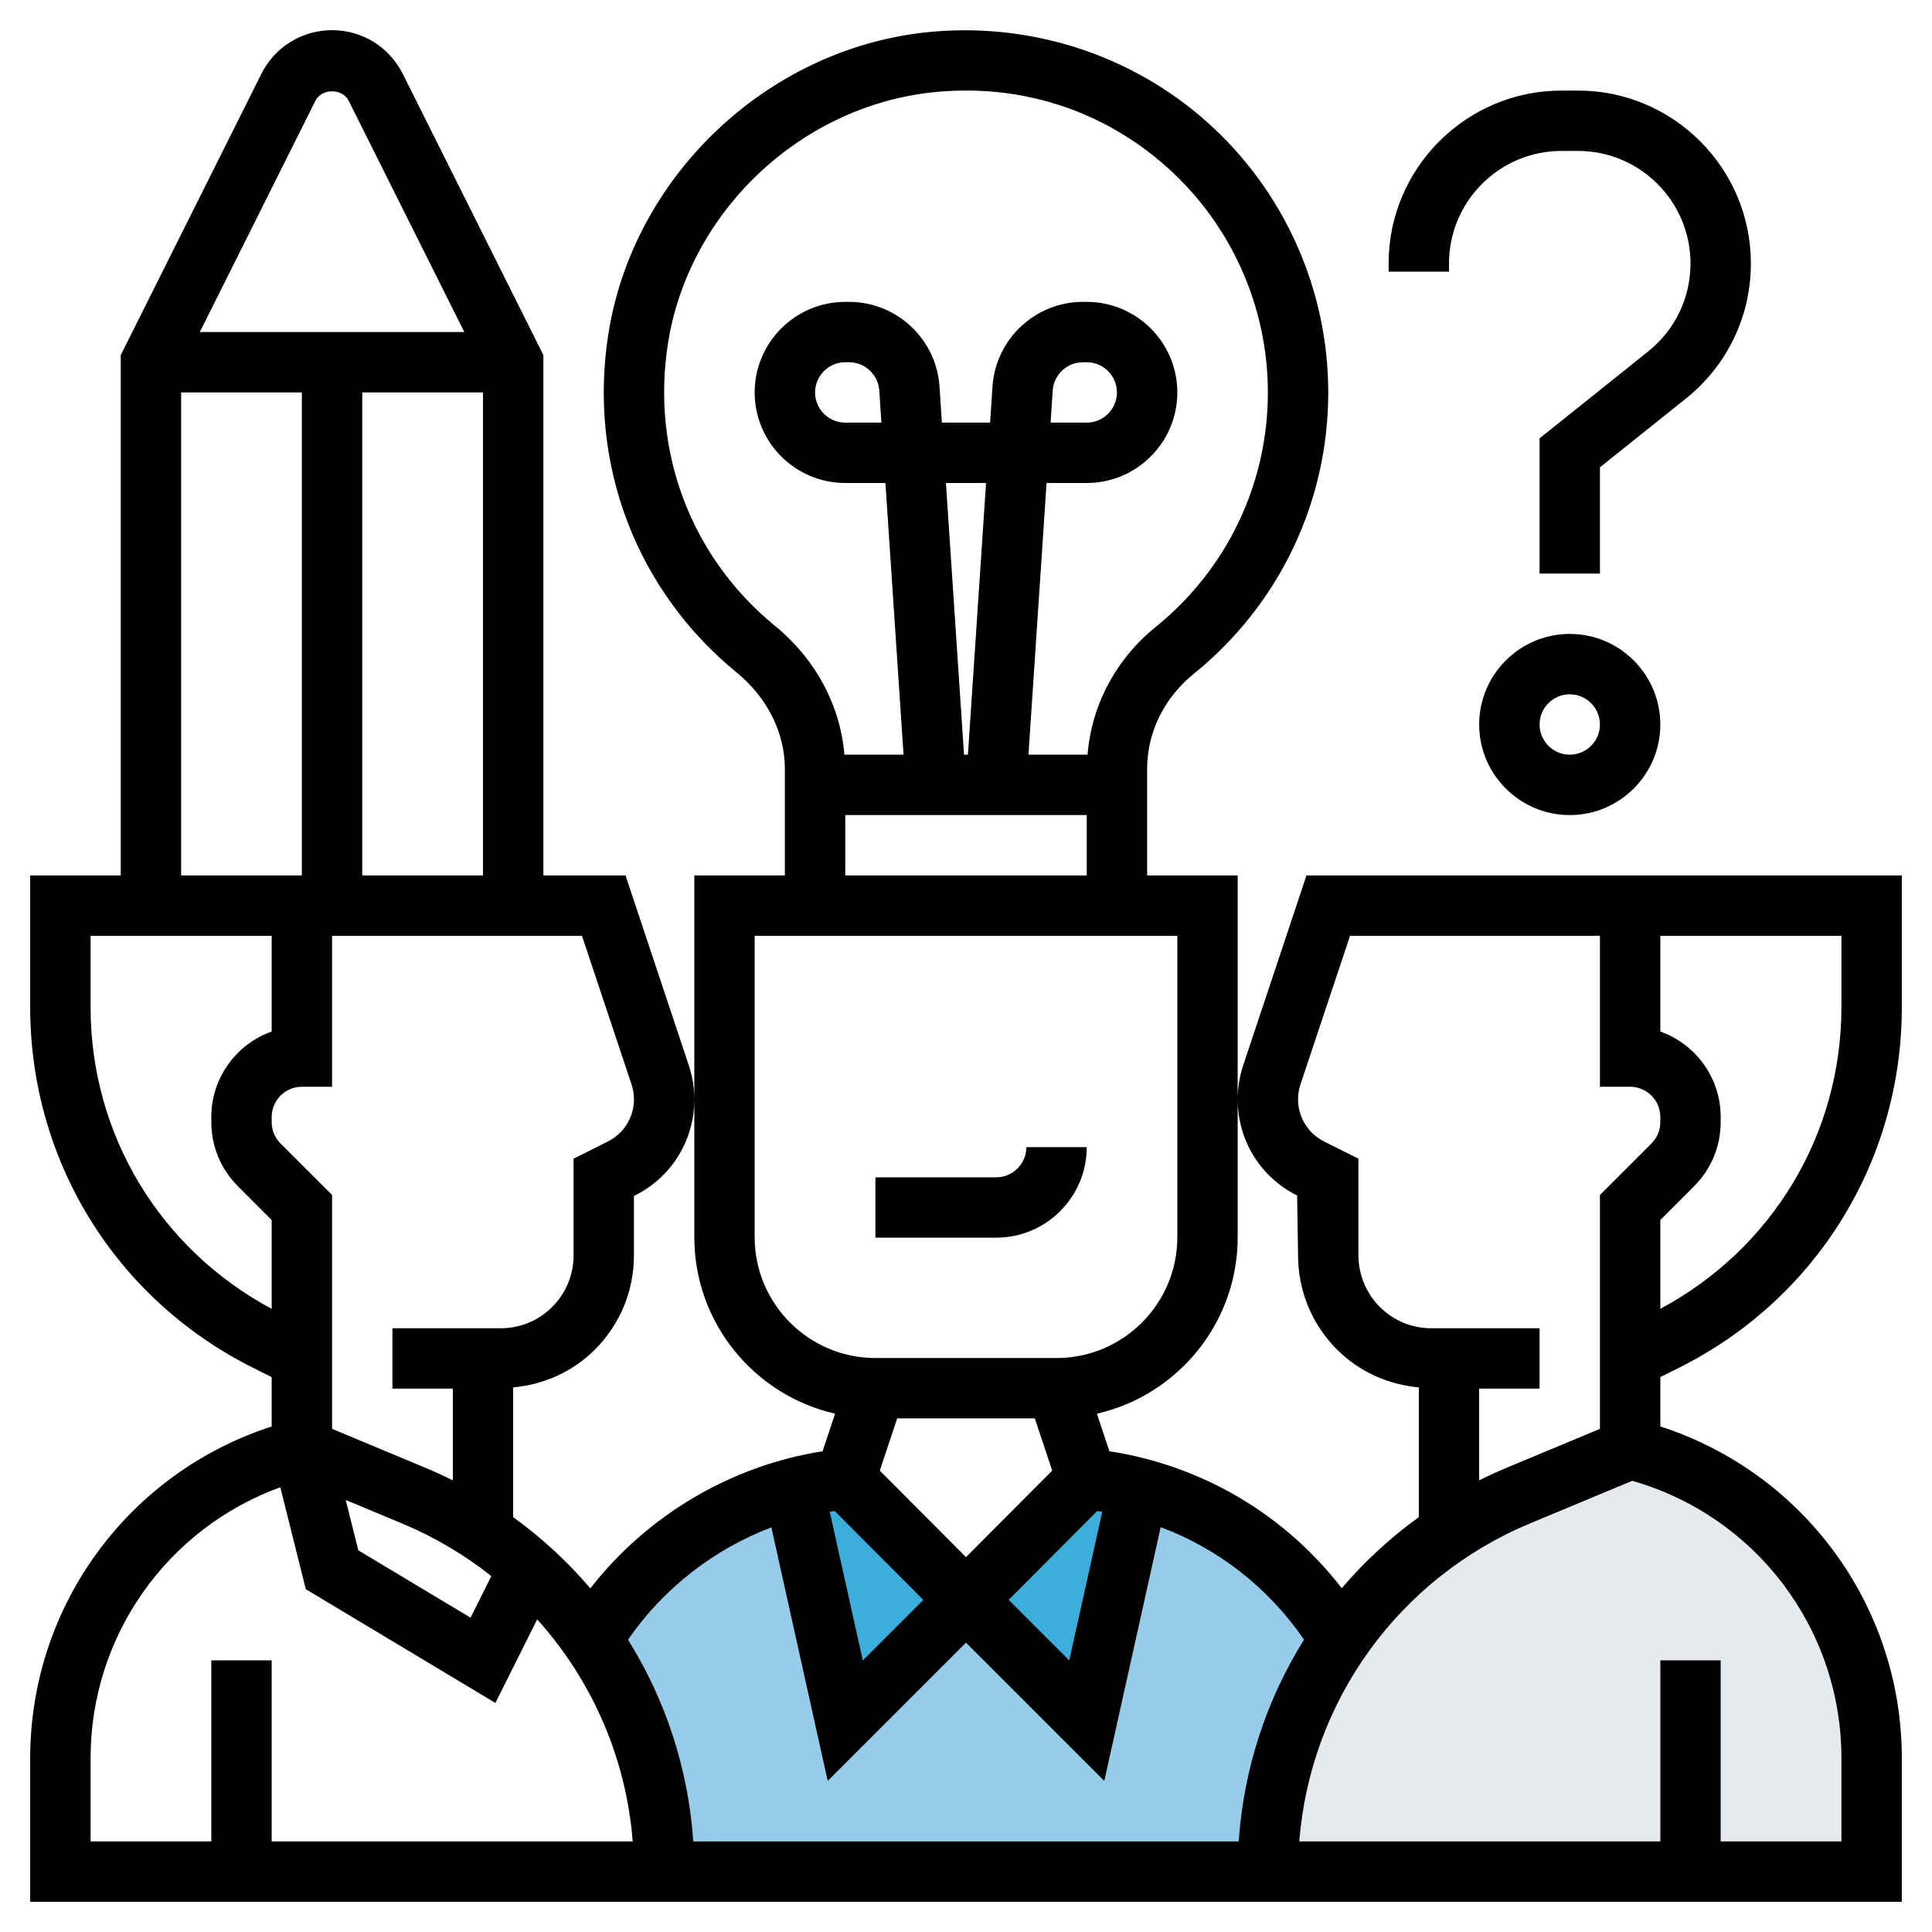
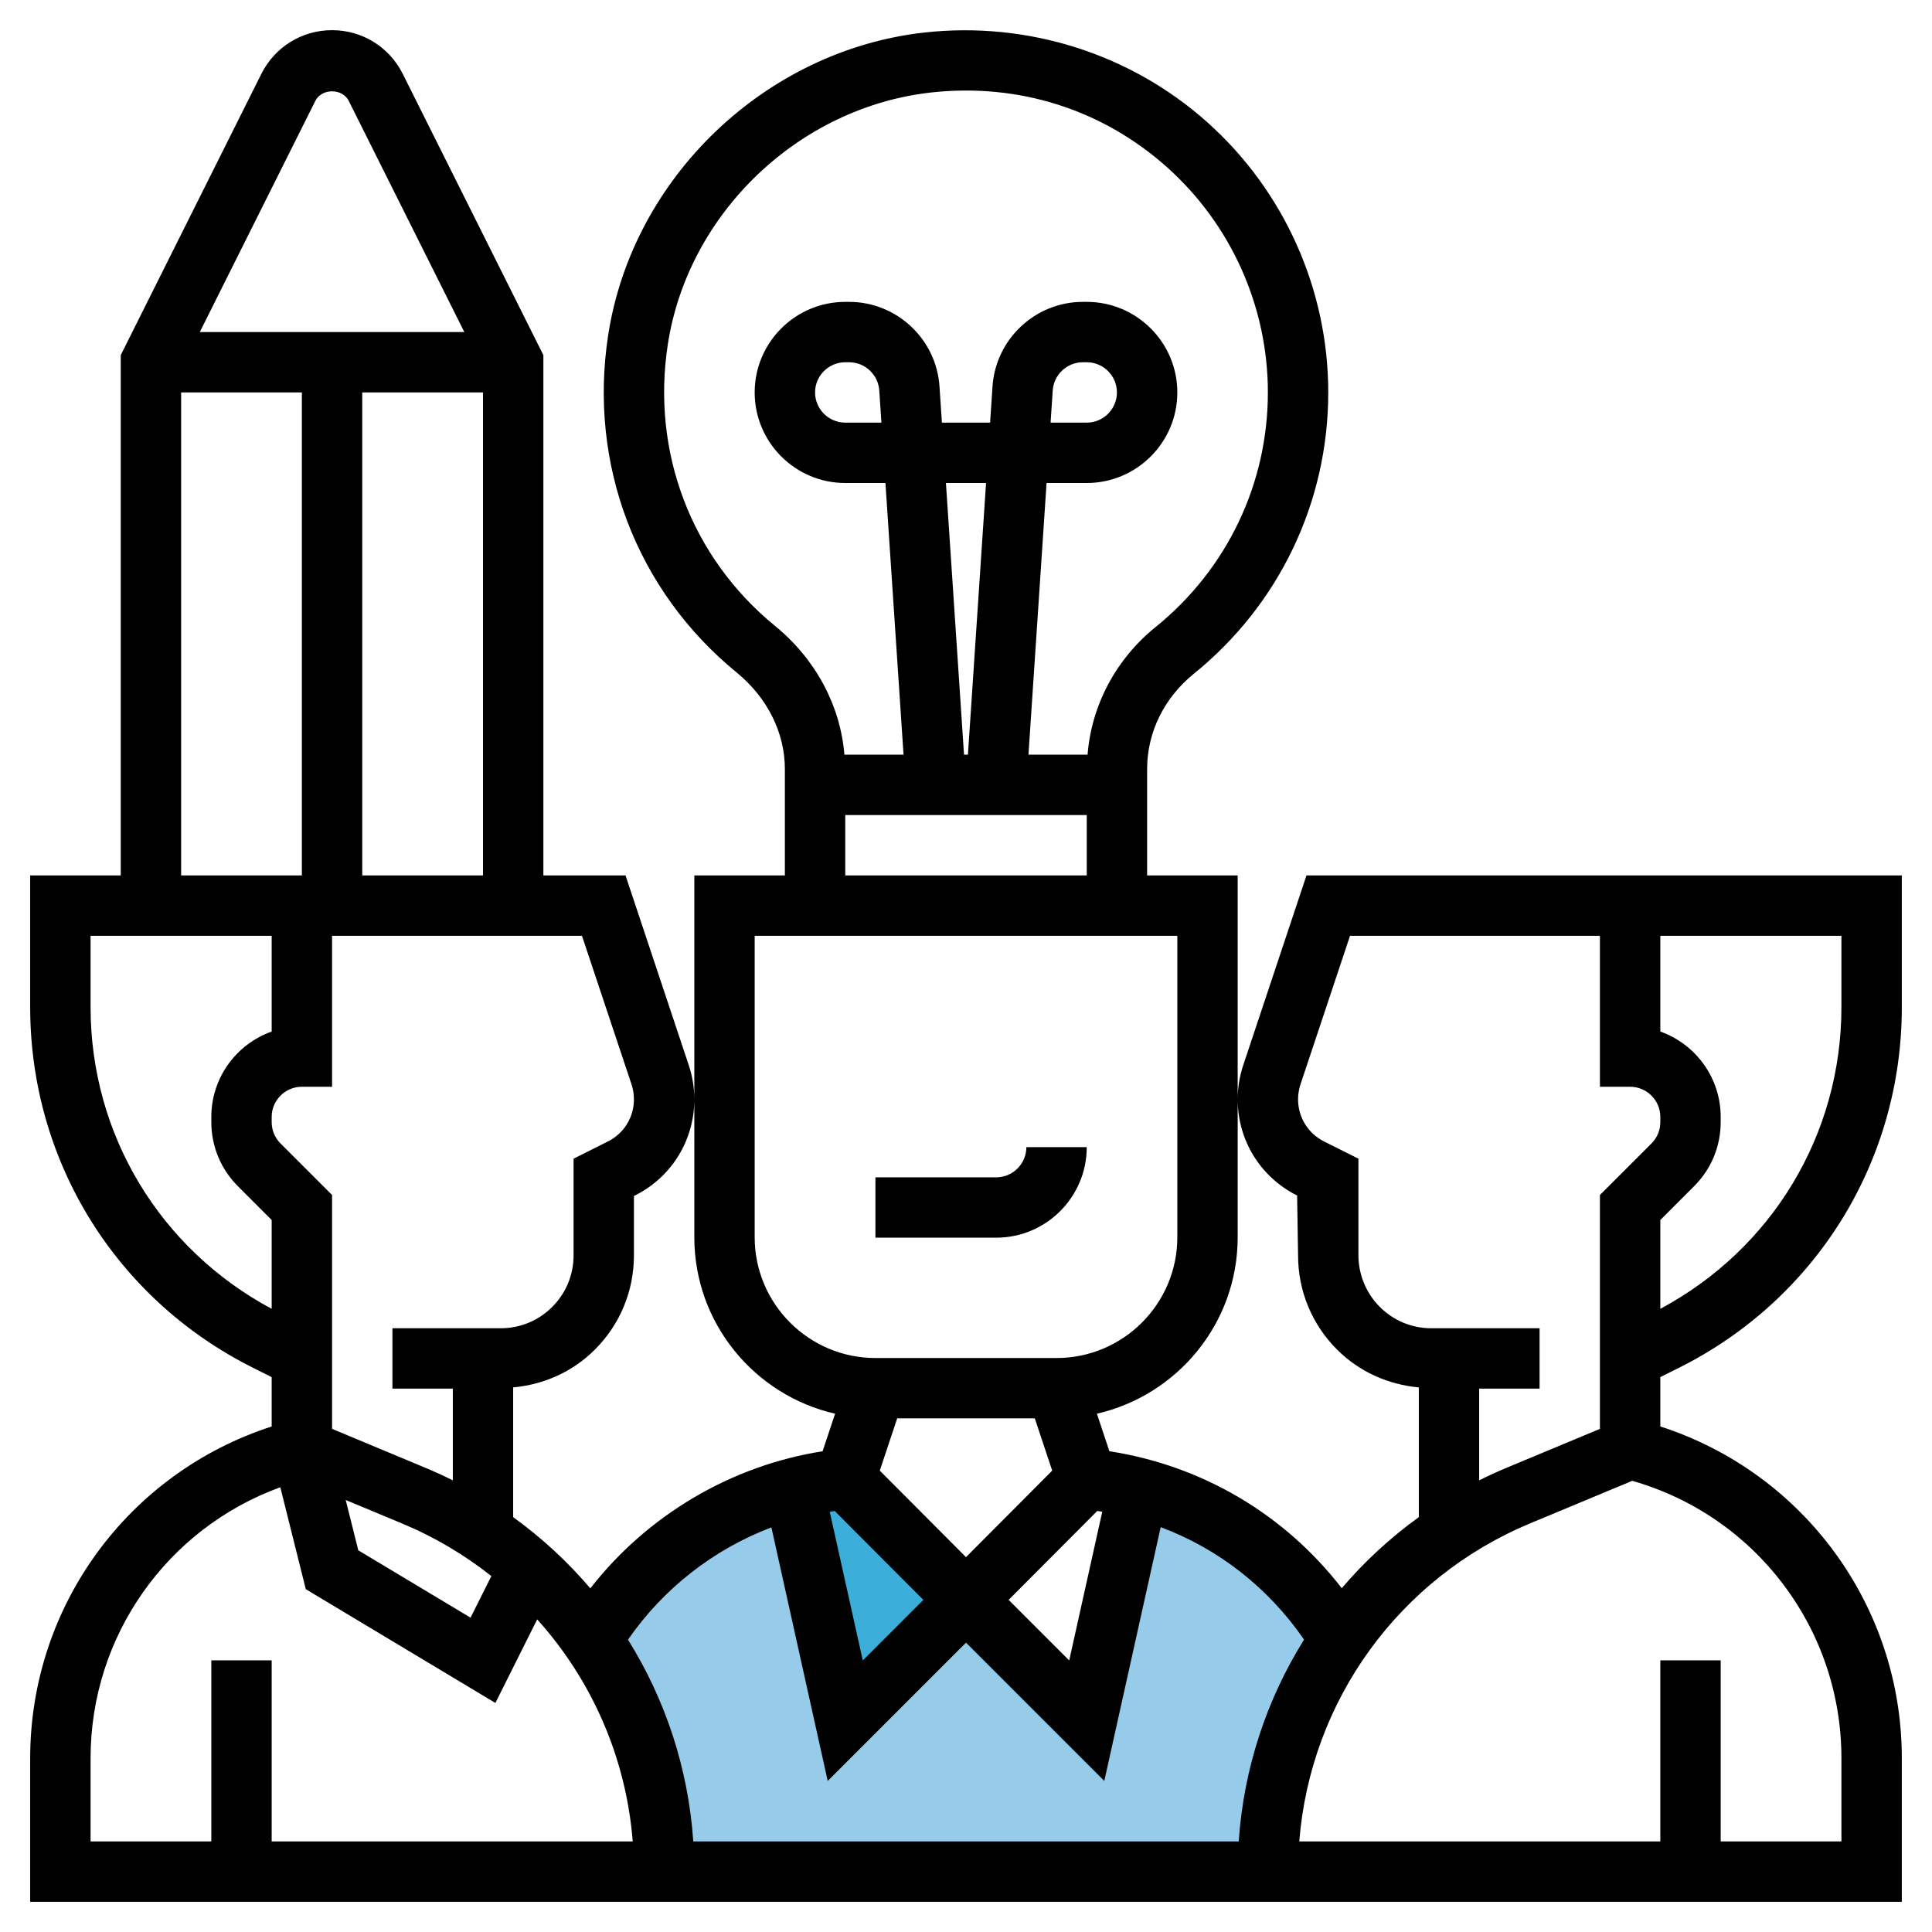
<svg xmlns="http://www.w3.org/2000/svg" width="100" height="100" viewBox="0 0 100 100" fill="none">
-   <path d="M75 79.359C76.125 78.578 77.328 77.938 78.609 77.406L84.375 75C91.719 76.844 96.875 83.438 96.875 91.016V96.875H87.5H65.625C65.625 92.453 67 88.266 69.438 84.797C70.922 82.672 72.797 80.812 75 79.359Z" fill="#E6E9ED" />
  <path d="M69.438 84.797C67 88.266 65.625 92.453 65.625 96.875H34.375C34.375 92.484 33.016 88.312 30.609 84.859C31.984 82.594 33.859 80.656 36.094 79.203C37.609 78.234 39.281 77.5 41.078 77.031L43.75 89.062L50 82.812L56.25 89.062L58.922 77.031C60.688 77.484 62.328 78.219 63.812 79.156C66.031 80.562 67.891 82.453 69.266 84.672L69.438 84.797Z" fill="#96CBEA" />
-   <path d="M58.922 77.031L56.25 89.062L50 82.812L56.25 76.547C57.172 76.641 58.062 76.797 58.922 77.031Z" fill="#3BAFDA" />
  <path d="M43.75 76.547L50 82.812L43.75 89.062L41.078 77.031C41.938 76.797 42.828 76.641 43.75 76.547Z" fill="#3BAFDA" />
  <path d="M86.897 70.8C94.016 67.241 98.438 60.086 98.438 52.127V45.312H67.623L64.347 55.141C64.159 55.709 64.062 56.302 64.062 56.9C64.062 59.022 65.241 60.931 67.139 61.88L67.188 64.978C67.188 66.82 67.905 68.553 69.208 69.856C70.355 71.003 71.842 71.664 73.438 71.812V78.527C71.955 79.597 70.617 80.833 69.45 82.205C66.489 78.381 62.23 75.859 57.422 75.116L56.775 73.173C60.942 72.22 64.062 68.492 64.062 64.041V56.9V45.312H59.375V39.797C59.375 37.911 60.255 36.117 61.788 34.877C66.213 31.297 68.75 25.989 68.75 20.312C68.75 14.984 66.472 9.889 62.497 6.334C58.527 2.783 53.191 1.092 47.847 1.683C39.62 2.602 32.737 9.186 31.48 17.341C30.447 24.03 32.934 30.561 38.133 34.812C39.716 36.108 40.625 37.925 40.625 39.802V45.312H35.938V56.9V64.041C35.938 68.492 39.058 72.22 43.225 73.173L42.577 75.117C37.822 75.864 33.505 78.433 30.555 82.213C29.386 80.838 28.047 79.6 26.561 78.527V71.812C28.156 71.664 29.644 71.003 30.791 69.855C32.095 68.553 32.812 66.822 32.812 64.978V61.903L32.861 61.88C34.759 60.931 35.938 59.022 35.938 56.9C35.938 56.302 35.841 55.709 35.652 55.139L32.377 45.312H28.125V18.381L20.847 3.825C20.15 2.43 18.748 1.562 17.188 1.562C15.627 1.562 14.225 2.43 13.528 3.823L6.25 18.381V45.312H1.562V52.127C1.562 60.086 5.984 67.241 13.103 70.8L14.062 71.28V73.834C6.647 76.231 1.562 83.12 1.562 91.011V98.438H98.438V91.009C98.438 83.119 93.353 76.23 85.938 73.833V71.278L86.897 70.8ZM95.312 52.127C95.312 58.722 91.723 64.647 85.938 67.745V63.147L87.689 61.395C88.575 60.511 89.062 59.333 89.062 58.08V57.812C89.062 55.775 87.756 54.038 85.938 53.392V48.438H95.312V52.127ZM76.562 71.875H79.688V68.75H74.084H74.083C73.077 68.75 72.131 68.358 71.419 67.645C70.716 66.944 70.312 65.972 70.312 64.978V59.972L68.537 59.083C67.705 58.669 67.188 57.831 67.188 56.9C67.188 56.638 67.23 56.377 67.312 56.128L69.877 48.438H82.812V56.25H84.375C85.236 56.25 85.938 56.952 85.938 57.812V58.08C85.938 58.497 85.775 58.891 85.48 59.186L82.812 61.853V73.958L78.005 75.961C77.514 76.166 77.033 76.386 76.562 76.622V71.875ZM50 80.598L45.538 76.119L46.439 73.414H53.561L54.462 76.119L50 80.598ZM43.206 78.209L47.792 82.811L44.658 85.945L42.948 78.25C43.034 78.236 43.12 78.222 43.206 78.209ZM56.795 78.206C56.881 78.219 56.967 78.233 57.053 78.247L55.342 85.944L52.208 82.809L56.795 78.206ZM40.111 32.394C35.778 28.85 33.706 23.4 34.567 17.816C35.614 11.033 41.344 5.553 48.192 4.787C52.716 4.287 57.055 5.659 60.413 8.662C63.725 11.627 65.625 15.872 65.625 20.312C65.625 25.041 63.509 29.464 59.823 32.447C57.75 34.123 56.497 36.505 56.292 39.062H53.233L54.17 25H56.25C58.834 25 60.938 22.897 60.938 20.312C60.938 17.728 58.834 15.625 56.25 15.625H56.048C53.591 15.625 51.536 17.547 51.372 20.002L51.247 21.875H48.753L48.628 20C48.464 17.547 46.409 15.625 43.952 15.625H43.75C41.166 15.625 39.062 17.728 39.062 20.312C39.062 22.897 41.166 25 43.75 25H45.83L46.767 39.062H43.706C43.497 36.517 42.22 34.117 40.111 32.394ZM49.898 39.062L48.961 25H51.038L50.1 39.062H49.898ZM54.378 21.875L54.489 20.209C54.544 19.391 55.23 18.75 56.048 18.75H56.25C57.111 18.75 57.812 19.452 57.812 20.312C57.812 21.173 57.111 21.875 56.25 21.875H54.378ZM45.622 21.875H43.75C42.889 21.875 42.188 21.173 42.188 20.312C42.188 19.452 42.889 18.75 43.75 18.75H43.952C44.77 18.75 45.456 19.391 45.511 20.209L45.622 21.875ZM43.75 42.188H56.25V45.312H43.75V42.188ZM39.062 64.041V48.438H60.938V64.041C60.938 67.487 58.134 70.291 54.688 70.291H45.312C41.866 70.291 39.062 67.486 39.062 64.041ZM25.433 81.578L24.356 83.73L18.545 80.244L17.894 77.639L20.792 78.847C22.488 79.552 24.042 80.477 25.433 81.578ZM32.688 56.127C32.77 56.377 32.812 56.636 32.812 56.9C32.812 57.831 32.295 58.669 31.462 59.084L29.688 59.973V64.98C29.688 65.987 29.295 66.934 28.581 67.648C27.87 68.359 26.923 68.75 25.917 68.75H20.312V71.875H23.438V76.623C22.967 76.388 22.486 76.167 21.995 75.963L17.188 73.958V61.853L14.52 59.186C14.225 58.891 14.062 58.497 14.062 58.08V57.812C14.062 56.952 14.764 56.25 15.625 56.25H17.188V48.438H30.123L32.688 56.127ZM18.75 45.312V20.312H25V45.312H18.75ZM16.323 5.22C16.653 4.562 17.722 4.562 18.05 5.22L24.034 17.188H10.341L16.323 5.22ZM9.375 20.312H15.625V45.312H9.375V20.312ZM4.688 52.127V48.438H14.062V53.392C12.244 54.038 10.938 55.775 10.938 57.812V58.08C10.938 59.331 11.425 60.509 12.311 61.395L14.062 63.147V67.745C8.277 64.645 4.688 58.722 4.688 52.127ZM14.062 95.312V85.938H10.938V95.312H4.688V91.009C4.688 84.669 8.656 79.108 14.509 76.98L15.828 82.256L25.642 88.145L27.805 83.819C30.63 86.956 32.406 90.969 32.75 95.312H14.062ZM35.884 95.312C35.627 91.536 34.439 87.966 32.505 84.869C34.341 82.214 36.942 80.191 39.927 79.056L42.842 92.18L50 85.022L57.158 92.18L60.077 79.044C63.067 80.164 65.642 82.173 67.497 84.866C65.562 87.963 64.372 91.534 64.116 95.312H35.884ZM95.312 91.009V95.312H89.062V85.938H85.938V95.312H67.25C67.825 88.044 72.391 81.686 79.208 78.845L84.486 76.647C90.886 78.477 95.312 84.311 95.312 91.009Z" fill="black" />
  <path d="M56.25 59.375H53.125C53.125 60.236 52.423 60.938 51.562 60.938H45.312V64.062H51.562C54.147 64.062 56.25 61.959 56.25 59.375Z" fill="black" />
-   <path d="M76.562 37.5C76.562 40.084 78.666 42.188 81.25 42.188C83.834 42.188 85.938 40.084 85.938 37.5C85.938 34.916 83.834 32.812 81.25 32.812C78.666 32.812 76.562 34.916 76.562 37.5ZM82.812 37.5C82.812 38.361 82.111 39.062 81.25 39.062C80.389 39.062 79.688 38.361 79.688 37.5C79.688 36.639 80.389 35.938 81.25 35.938C82.111 35.938 82.812 36.639 82.812 37.5Z" fill="black" />
-   <path d="M75 13.637C75 10.425 77.612 7.812 80.825 7.812H81.677C84.888 7.812 87.5 10.425 87.5 13.637C87.5 15.417 86.703 17.075 85.314 18.186L79.688 22.688V29.688H82.812V24.188L87.266 20.625C89.4 18.919 90.625 16.372 90.625 13.637C90.625 8.702 86.611 4.688 81.675 4.688H80.823C75.889 4.688 71.875 8.702 71.875 13.637V14.062H75V13.637Z" fill="black" />
</svg>